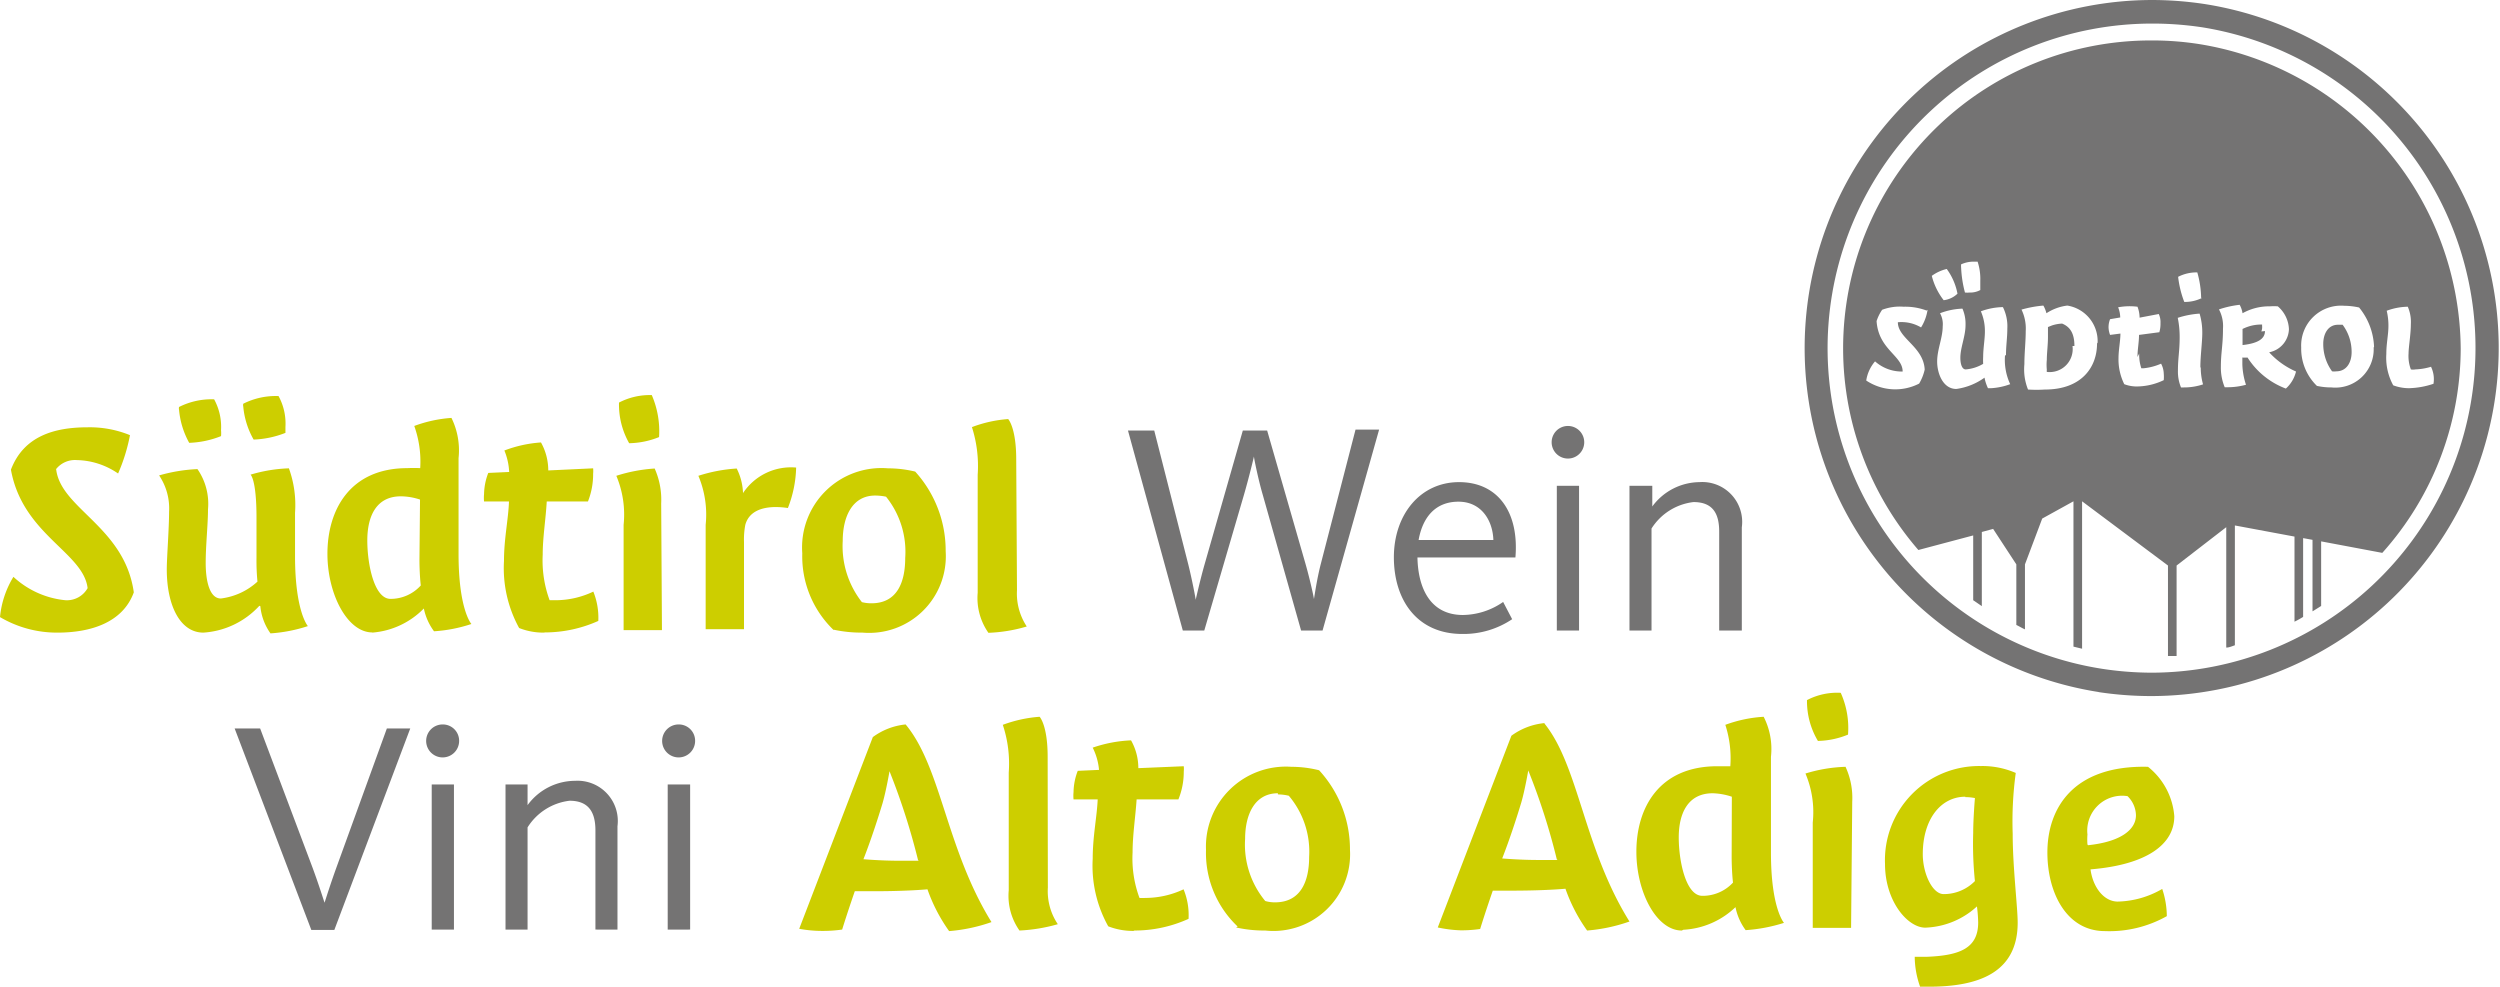
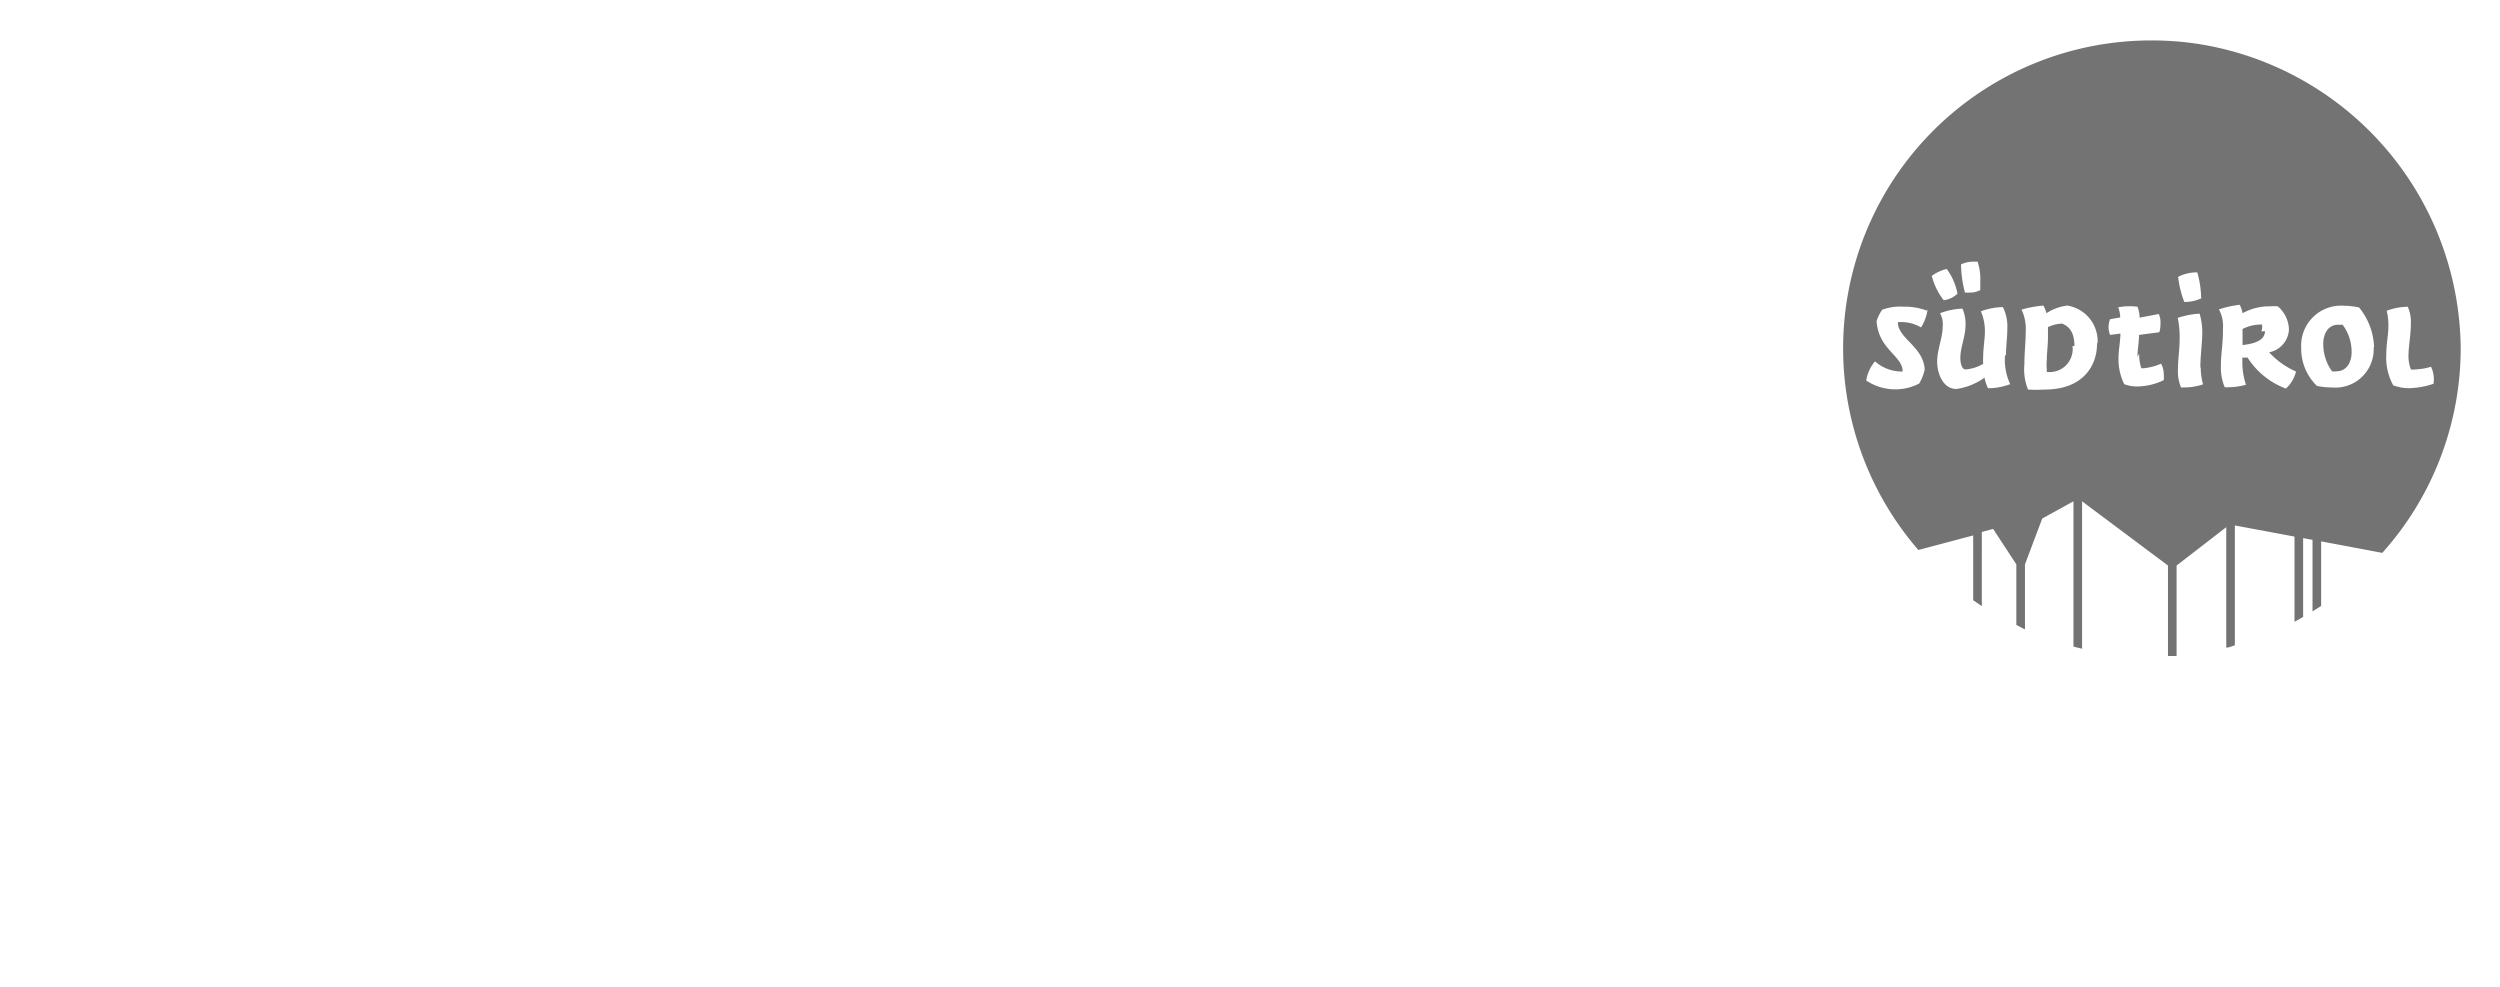
<svg xmlns="http://www.w3.org/2000/svg" viewBox="0 0 130.41 51.48">
  <defs>
    <style>.cls-1{fill:#747373;}.cls-2{fill:#cdce00;}</style>
  </defs>
  <g id="Ebene_2" data-name="Ebene 2">
    <g id="Ebene_1-2" data-name="Ebene 1">
-       <path class="cls-1" d="M90.86,32.89V27.51a2.08,2.08,0,0,0-2.21-2.36,3.09,3.09,0,0,0-2.46,1.27V25.34H85v7.55h1.15V27.57a3,3,0,0,1,2.19-1.38c1,0,1.34.59,1.34,1.54v5.16ZM81.79,22.22a.85.85,0,1,0,0,1.7.85.85,0,0,0,0-1.7m.58,3.12H81.21v7.55h1.16ZM74,28.17c.21-1.18.87-2,2.08-2s1.79,1,1.82,2Zm-.06.91h5.11c.2-2.36-.91-3.93-2.94-3.93s-3.4,1.7-3.4,3.92,1.2,4,3.57,4a4.54,4.54,0,0,0,2.6-.77l-.47-.9a3.74,3.74,0,0,1-2.1.68c-1.7,0-2.34-1.4-2.37-3m-2-6.67H70.71l-1.81,7c-.22.85-.34,1.77-.36,1.84h0c0-.07-.2-1-.44-1.84l-2-6.95H64.83l-2,7c-.22.77-.44,1.75-.46,1.83h0c0-.08-.19-1.06-.38-1.83l-1.78-7H58.84L61.7,32.89h1.12l2.07-7.08c.25-.86.51-1.93.52-2h0c0,.08.22,1.18.46,2l2,7.08h1.12Z" />
-       <path class="cls-1" d="M35.41,37.79a.86.86,0,1,0,.85.85.85.85,0,0,0-.85-.85M36,40.92H34.83v7.57H36Zm-3.79,7.57V43.1A2.1,2.1,0,0,0,30,40.73,3.08,3.08,0,0,0,27.52,42V40.92H26.37v7.57h1.15V43.16a3,3,0,0,1,2.19-1.39c1,0,1.35.6,1.35,1.55v5.17ZM23.1,37.79a.86.86,0,1,0,.85.85.85.85,0,0,0-.85-.85m.58,3.13H22.52v7.57h1.16ZM21.4,38H20.18l-2.63,7.25c-.3.83-.51,1.5-.62,1.84h0c-.11-.33-.32-1-.63-1.84L13.57,38H12.24l4,10.51h1.2Z" />
-       <path class="cls-2" d="M112.05,40a3.65,3.65,0,0,1,1.37,2.58c0,1.47-1.44,2.53-4.37,2.77.12.92.69,1.68,1.42,1.68a4.81,4.81,0,0,0,2.32-.66,4.53,4.53,0,0,1,.24,1.42,6.11,6.11,0,0,1-3.23.78c-2,0-3-2-3-4.1,0-2.29,1.33-4.57,5.26-4.47m-3.14,4.09c1.72-.18,2.5-.82,2.5-1.56a1.43,1.43,0,0,0-.44-1,1.82,1.82,0,0,0-2.09,2,3.2,3.2,0,0,0,0,.52m-5.73,3.2a4.19,4.19,0,0,1-2.73,1.14c-.92,0-2.1-1.38-2.1-3.32a4.91,4.91,0,0,1,5-5.11,4.35,4.35,0,0,1,1.82.36,18.75,18.75,0,0,0-.16,3.17c0,1.75.26,3.83.26,4.64,0,2.62-2.06,3.33-4.57,3.34h-.52a4.72,4.72,0,0,1-.28-1.56c.23,0,.44,0,.64,0,1.72-.07,2.67-.45,2.67-1.79a7.73,7.73,0,0,0-.07-.88m-.6-5.68c-1.27,0-2.22,1.16-2.22,3,0,1,.5,2.08,1.09,2.08a2.27,2.27,0,0,0,1.63-.68,18.72,18.72,0,0,1-.09-2.51c0-.75.09-1.82.09-1.82a2.77,2.77,0,0,0-.5-.05m-6.5-5.44a4.47,4.47,0,0,1,.38,2.18,4.36,4.36,0,0,1-1.57.33,4.05,4.05,0,0,1-.57-2.13,3.41,3.41,0,0,1,1.76-.38m.54,12.26h-2V42.91a5.16,5.16,0,0,0-.38-2.56A7.89,7.89,0,0,1,96.27,40a3.87,3.87,0,0,1,.35,1.82Zm-8.83.14c-1.32,0-2.37-2-2.37-4.11,0-2.3,1.19-4.46,4.22-4.46.25,0,.47,0,.68,0A5.66,5.66,0,0,0,90,37.81,6.93,6.93,0,0,1,92,37.39a3.69,3.69,0,0,1,.38,2.09v5c0,2.91.68,3.66.68,3.66a8.42,8.42,0,0,1-2,.38,3,3,0,0,1-.53-1.2,4.24,4.24,0,0,1-2.72,1.18m2.53-6.94a3.41,3.41,0,0,0-1-.18c-1.3,0-1.77,1.06-1.77,2.3s.37,3.05,1.23,3.05a2.15,2.15,0,0,0,1.6-.69c-.07-.61-.07-1.32-.07-1.32Zm-9.13,3.27a33.84,33.84,0,0,0-1.49-4.64s-.17,1-.36,1.66c-.54,1.79-1,2.93-1,2.93s.9.08,1.89.08c.33,0,.66,0,1,0m-.67-7.1C82.37,40,82.61,44.23,85,48.07a8.72,8.72,0,0,1-2.21.47,8.67,8.67,0,0,1-1.13-2.18c-.8.07-1.87.1-2.79.1-.6,0-1,0-1,0s-.35,1-.66,2a7,7,0,0,1-1,.07A6.67,6.67,0,0,1,75,48.38l3.84-10a3.47,3.47,0,0,1,1.72-.66m-16,10.61a5.28,5.28,0,0,1-1.65-4A4.17,4.17,0,0,1,67.37,40a5.91,5.91,0,0,1,1.44.18,6.1,6.1,0,0,1,1.61,4.15A4,4,0,0,1,66,48.54a6.7,6.7,0,0,1-1.52-.16m2.18-7c-1.21,0-1.71,1.11-1.71,2.38A4.61,4.61,0,0,0,66,47a1.77,1.77,0,0,0,.51.07c1.35,0,1.78-1.11,1.78-2.37a4.51,4.51,0,0,0-1.06-3.19,2.45,2.45,0,0,0-.57-.07m-7.53,7.12a3.54,3.54,0,0,1-1.32-.24A6.48,6.48,0,0,1,57,44.8c0-1.18.22-2.18.26-3.1H56a2,2,0,0,1,0-.38,3.2,3.2,0,0,1,.22-1.11l1.11-.05A3.25,3.25,0,0,0,57,39,7,7,0,0,1,59,38.62a2.94,2.94,0,0,1,.38,1.45l2.37-.1a1.45,1.45,0,0,1,0,.28,3.81,3.81,0,0,1-.28,1.45H59.29c-.06.92-.21,1.85-.21,2.77a5.91,5.91,0,0,0,.36,2.37,2.39,2.39,0,0,0,.3,0,4.71,4.71,0,0,0,2-.45A3.55,3.55,0,0,1,62,47.93a6.8,6.8,0,0,1-2.82.61m-4.52-2.23a3.08,3.08,0,0,0,.52,1.9,8.74,8.74,0,0,1-2,.33,3.14,3.14,0,0,1-.56-2.1V40.3a6.41,6.41,0,0,0-.31-2.49,6.9,6.9,0,0,1,1.92-.42s.42.43.42,2.09Zm-6.77-1.44a35.27,35.27,0,0,0-1.49-4.64s-.17,1-.36,1.66c-.54,1.79-1,2.93-1,2.93s.9.08,1.89.08c.33,0,.66,0,1,0m-.68-7.1c1.86,2.25,2.1,6.46,4.47,10.3a8.72,8.72,0,0,1-2.21.47,8.67,8.67,0,0,1-1.13-2.18c-.8.07-1.87.1-2.79.1-.6,0-1,0-1,0s-.35,1-.66,2a7.08,7.08,0,0,1-1,.07,6.62,6.62,0,0,1-1.24-.11l3.84-10a3.45,3.45,0,0,1,1.71-.66" />
-       <path class="cls-2" d="M53.05,30.78a3.12,3.12,0,0,0,.51,1.9,8,8,0,0,1-2,.33A3.16,3.16,0,0,1,51,30.92V24.77a6.67,6.67,0,0,0-.3-2.49,6.66,6.66,0,0,1,1.89-.42s.42.44.42,2.1Zm-9.57,2.08a5.33,5.33,0,0,1-1.63-4,4.14,4.14,0,0,1,4.47-4.43,6.06,6.06,0,0,1,1.42.17,6.13,6.13,0,0,1,1.59,4.15A4,4,0,0,1,45,33a6.92,6.92,0,0,1-1.5-.15m2.15-7c-1.19,0-1.69,1.1-1.69,2.37a4.73,4.73,0,0,0,1,3.19,2,2,0,0,0,.5.06c1.34,0,1.76-1.1,1.76-2.37a4.58,4.58,0,0,0-1-3.19,2.83,2.83,0,0,0-.57-.06m-6.89-.13a3,3,0,0,1,2.77-1.33,6.15,6.15,0,0,1-.43,2.11,4.34,4.34,0,0,0-.63-.05c-.75,0-1.4.24-1.59.92a4,4,0,0,0-.07.9v4.55h-2V27.38a5.21,5.21,0,0,0-.38-2.56,8.1,8.1,0,0,1,2-.38,3.09,3.09,0,0,1,.33,1.33M34,20.61a4.76,4.76,0,0,1,.38,2.19,4.35,4.35,0,0,1-1.56.32A4.08,4.08,0,0,1,32.29,21,3.47,3.47,0,0,1,34,20.61m.53,12.26h-2V27.38a5.21,5.21,0,0,0-.38-2.56,8.25,8.25,0,0,1,2-.38,4,4,0,0,1,.34,1.82ZM28.38,33a3.44,3.44,0,0,1-1.3-.24,6.48,6.48,0,0,1-.79-3.5c0-1.17.23-2.18.26-3.1h-1.3a2,2,0,0,1,0-.38,3.2,3.2,0,0,1,.22-1.11l1.09-.05a3.3,3.3,0,0,0-.25-1.12,6.6,6.6,0,0,1,1.91-.42,3,3,0,0,1,.38,1.46l2.34-.11a1.45,1.45,0,0,1,0,.28,3.86,3.86,0,0,1-.27,1.45H28.52c-.05.92-.21,1.86-.21,2.77a6,6,0,0,0,.36,2.38H29a4.58,4.58,0,0,0,1.95-.45,3.63,3.63,0,0,1,.26,1.53,6.82,6.82,0,0,1-2.79.6m-9,0c-1.3,0-2.34-2-2.34-4.1,0-2.3,1.18-4.47,4.17-4.47a6.71,6.71,0,0,1,.67,0,5.53,5.53,0,0,0-.31-2.2,6.9,6.9,0,0,1,1.94-.42,3.84,3.84,0,0,1,.37,2.1v5c0,2.91.67,3.65.67,3.65a7.67,7.67,0,0,1-1.95.38,3,3,0,0,1-.53-1.19A4.22,4.22,0,0,1,19.41,33m2.5-6.94a3.25,3.25,0,0,0-1-.17c-1.29,0-1.75,1.05-1.75,2.3s.36,3.05,1.21,3.05a2.12,2.12,0,0,0,1.58-.7c-.07-.6-.07-1.31-.07-1.31Zm-7.38-5.4a3,3,0,0,1,.36,1.61c0,.22,0,.31,0,.31a5,5,0,0,1-1.66.35,4.24,4.24,0,0,1-.54-1.72.32.32,0,0,1,0-.15,3.76,3.76,0,0,1,1.83-.4m-3.35.17a3,3,0,0,1,.36,1.61,1.64,1.64,0,0,1,0,.31,4.93,4.93,0,0,1-1.66.35,4.32,4.32,0,0,1-.53-1.72.32.32,0,0,1,0-.15,3.76,3.76,0,0,1,1.83-.4Zm2.36,10.77A4.34,4.34,0,0,1,10.61,33C9.4,33,8.7,31.59,8.7,29.7c0-.6.12-2.14.12-3a3.08,3.08,0,0,0-.52-1.9,8.57,8.57,0,0,1,2-.33,3.18,3.18,0,0,1,.55,2.1c0,.78-.12,1.87-.12,2.8s.2,1.85.79,1.85a3.45,3.45,0,0,0,1.91-.88,11.49,11.49,0,0,1-.05-1.26V27c0-2-.31-2.24-.31-2.24a7.84,7.84,0,0,1,2-.33,5.6,5.6,0,0,1,.32,2.32V29c0,2.91.67,3.66.67,3.66a7.91,7.91,0,0,1-1.95.38,2.92,2.92,0,0,1-.53-1.42M2.93,24.48c.24,2.06,3.57,3,4.05,6.42C6.4,32.49,4.71,33,3,33a5.84,5.84,0,0,1-3-.81,4.93,4.93,0,0,1,.7-2.1,4.65,4.65,0,0,0,2.71,1.22,1.24,1.24,0,0,0,1.16-.63c-.22-1.87-3.39-2.79-4-6.18.67-1.76,2.28-2.21,4-2.21a5.54,5.54,0,0,1,2.21.41,9.3,9.3,0,0,1-.62,2A3.92,3.92,0,0,0,4,24a1.26,1.26,0,0,0-1.09.49" />
      <path class="cls-1" d="M108.21,18.05c0-.67-.23-1-.64-1.17a1.93,1.93,0,0,0-.54.1l-.2.08s0,.17,0,.54-.06.85-.06,1.17a2.63,2.63,0,0,0,0,.51.49.49,0,0,0,0,.12,1.2,1.2,0,0,0,1.34-1.35m9.85-.76A.59.59,0,0,0,118,17l0-.07h0a2.12,2.12,0,0,0-.73.11,2.31,2.31,0,0,0-.29.12v.27c0,.2,0,.43,0,.57.81-.09,1.17-.33,1.17-.73m4.52,1.09a2.36,2.36,0,0,0-.47-1.42l-.24,0c-.51,0-.77.46-.77,1a2.41,2.41,0,0,0,.46,1.43.82.82,0,0,0,.22,0c.54,0,.8-.47.8-1m4.15.78a1.48,1.48,0,0,1,.12.87,4.32,4.32,0,0,1-1.28.23,2.35,2.35,0,0,1-.82-.15,3,3,0,0,1-.36-1.63c0-.57.11-1,.11-1.47a3.3,3.3,0,0,0-.09-.79,3.31,3.31,0,0,1,1.1-.21,2,2,0,0,1,.16.91c0,.51-.12,1.2-.12,1.53a2,2,0,0,0,.12.83.58.58,0,0,0,.23,0,3.23,3.23,0,0,0,.83-.14m-3-1a2,2,0,0,1-2.2,2.08,3.51,3.51,0,0,1-.76-.08h0a2.7,2.7,0,0,1-.82-2,2.08,2.08,0,0,1,2.24-2.18,3.81,3.81,0,0,1,.78.09,3.44,3.44,0,0,1,.78,2.05m-5.47.29a4.12,4.12,0,0,0,1.4,1,1.76,1.76,0,0,1-.53.89,4.06,4.06,0,0,1-2-1.62,1.83,1.83,0,0,1-.27,0c0,.1,0,.25,0,.36a3.72,3.72,0,0,0,.19,1.06,3.6,3.6,0,0,1-.93.13h-.18a2.63,2.63,0,0,1-.2-1.06c0-.77.11-1.11.11-2a1.85,1.85,0,0,0-.21-1,5.1,5.1,0,0,1,1.08-.24,1.34,1.34,0,0,1,.15.44,2.83,2.83,0,0,1,1.43-.36,2.62,2.62,0,0,1,.41,0,1.65,1.65,0,0,1,.58,1.19,1.27,1.27,0,0,1-1,1.2m-3.6.81a3.23,3.23,0,0,0,.12.87,3.11,3.11,0,0,1-1,.16h-.15a2.16,2.16,0,0,1-.16-.88c0-.67.09-1,.09-1.75a4.9,4.9,0,0,0-.1-1,4.62,4.62,0,0,1,1.14-.22,3.47,3.47,0,0,1,.14,1c0,.5-.1,1.2-.1,1.8m.09-3.62a2,2,0,0,1-.93.21,5.29,5.29,0,0,1-.32-1.31,2.09,2.09,0,0,1,1-.23,5.14,5.14,0,0,1,.2,1.33m-3.23,2.9a2.2,2.2,0,0,0,.11.77h.12a3,3,0,0,0,.91-.24,1.16,1.16,0,0,1,.14.52,2,2,0,0,1,0,.34,3.3,3.3,0,0,1-1.39.33,1.8,1.8,0,0,1-.67-.12,2.91,2.91,0,0,1-.3-1.37c0-.41.1-.89.1-1.27l-.54.07a1.17,1.17,0,0,1-.08-.4,1.14,1.14,0,0,1,.08-.42l.53-.09a1.48,1.48,0,0,0-.11-.53A3.29,3.29,0,0,1,111.5,16a1.62,1.62,0,0,1,.11.57l1-.19a1,1,0,0,1,.09.47,1.59,1.59,0,0,1-.06.48l-1.06.14c0,.37-.08.76-.08,1.15m-2.11-.7c0,1.24-.81,2.4-2.72,2.4a7,7,0,0,1-.88,0A2.81,2.81,0,0,1,105.6,19c0-.59.07-1.18.07-1.73a2.27,2.27,0,0,0-.22-1.12,6,6,0,0,1,1.14-.21,1.54,1.54,0,0,1,.16.4,2.55,2.55,0,0,1,1.09-.4,1.88,1.88,0,0,1,1.58,1.93m-4.83.66a3,3,0,0,0,.27,1.51,3.39,3.39,0,0,1-1,.21h-.16a2.29,2.29,0,0,1-.18-.55,3.28,3.28,0,0,1-1.47.59c-.69,0-1-.8-1-1.43s.29-1.24.29-1.84a1.18,1.18,0,0,0-.14-.68,3.57,3.57,0,0,1,1.17-.24,2,2,0,0,1,.16.86c0,.58-.27,1.17-.27,1.7,0,.34.09.61.28.61a2.12,2.12,0,0,0,.91-.29,3.31,3.31,0,0,1,0-.37c0-.43.09-.92.09-1.31a2.57,2.57,0,0,0-.21-1.06,3.44,3.44,0,0,1,1.15-.22,2.24,2.24,0,0,1,.23,1.12c0,.48-.07.89-.07,1.4m-1.34-3.89c0,.13,0,.33,0,.48a1.09,1.09,0,0,1-.55.13,1.41,1.41,0,0,1-.25,0,6,6,0,0,1-.2-1.31.79.79,0,0,1,0-.16,1.56,1.56,0,0,1,.71-.14h.15a2.89,2.89,0,0,1,.14,1m-1.19.67a1.25,1.25,0,0,1-.72.34,3.42,3.42,0,0,1-.62-1.27,2.17,2.17,0,0,1,.78-.36,3.19,3.19,0,0,1,.56,1.29m-1.56.84a2.4,2.4,0,0,1-.34.92A2,2,0,0,0,99,16.81c0,.85,1.34,1.27,1.4,2.47a2.51,2.51,0,0,1-.29.73,2.73,2.73,0,0,1-2.76-.16,2,2,0,0,1,.46-1,2.09,2.09,0,0,0,1.44.53c0-.83-1.26-1.14-1.36-2.63a2.25,2.25,0,0,1,.29-.59A2.6,2.6,0,0,1,99.3,16a3.17,3.17,0,0,1,1.2.2m27.86,2a16.21,16.21,0,0,0-13.64-15.9,15.75,15.75,0,0,0-2.48-.19,16.06,16.06,0,0,0-12.17,26.58l2.86-.76v3.38l.45.31V27.75l.59-.16,1.21,1.85V32.6c.15.07.29.16.45.23V29.44h0l.9-2.39,1.63-.9v7.58l.45.11V26.15l4.48,3.35v4.72l.45,0V29.5l2.59-2h0v6.28c.15,0,.3-.07.45-.12V27.41l3.11.58v4.44a4.79,4.79,0,0,0,.45-.25V28.07l.49.09v3.73l.45-.28V28.24l3.19.6a16,16,0,0,0,4.09-10.7" />
-       <path class="cls-1" d="M114.85,1.42a17.44,17.44,0,0,0-2.61-.19,16.93,16.93,0,0,0-2.57,33.66,17.31,17.31,0,0,0,2.6.2,16.94,16.94,0,0,0,2.58-33.67M109.48,36.1A18.16,18.16,0,0,1,112.24,0,18.52,18.52,0,0,1,115,.21a18.16,18.16,0,0,1-2.76,36.1,18.62,18.62,0,0,1-2.79-.21" />
    </g>
  </g>
</svg>